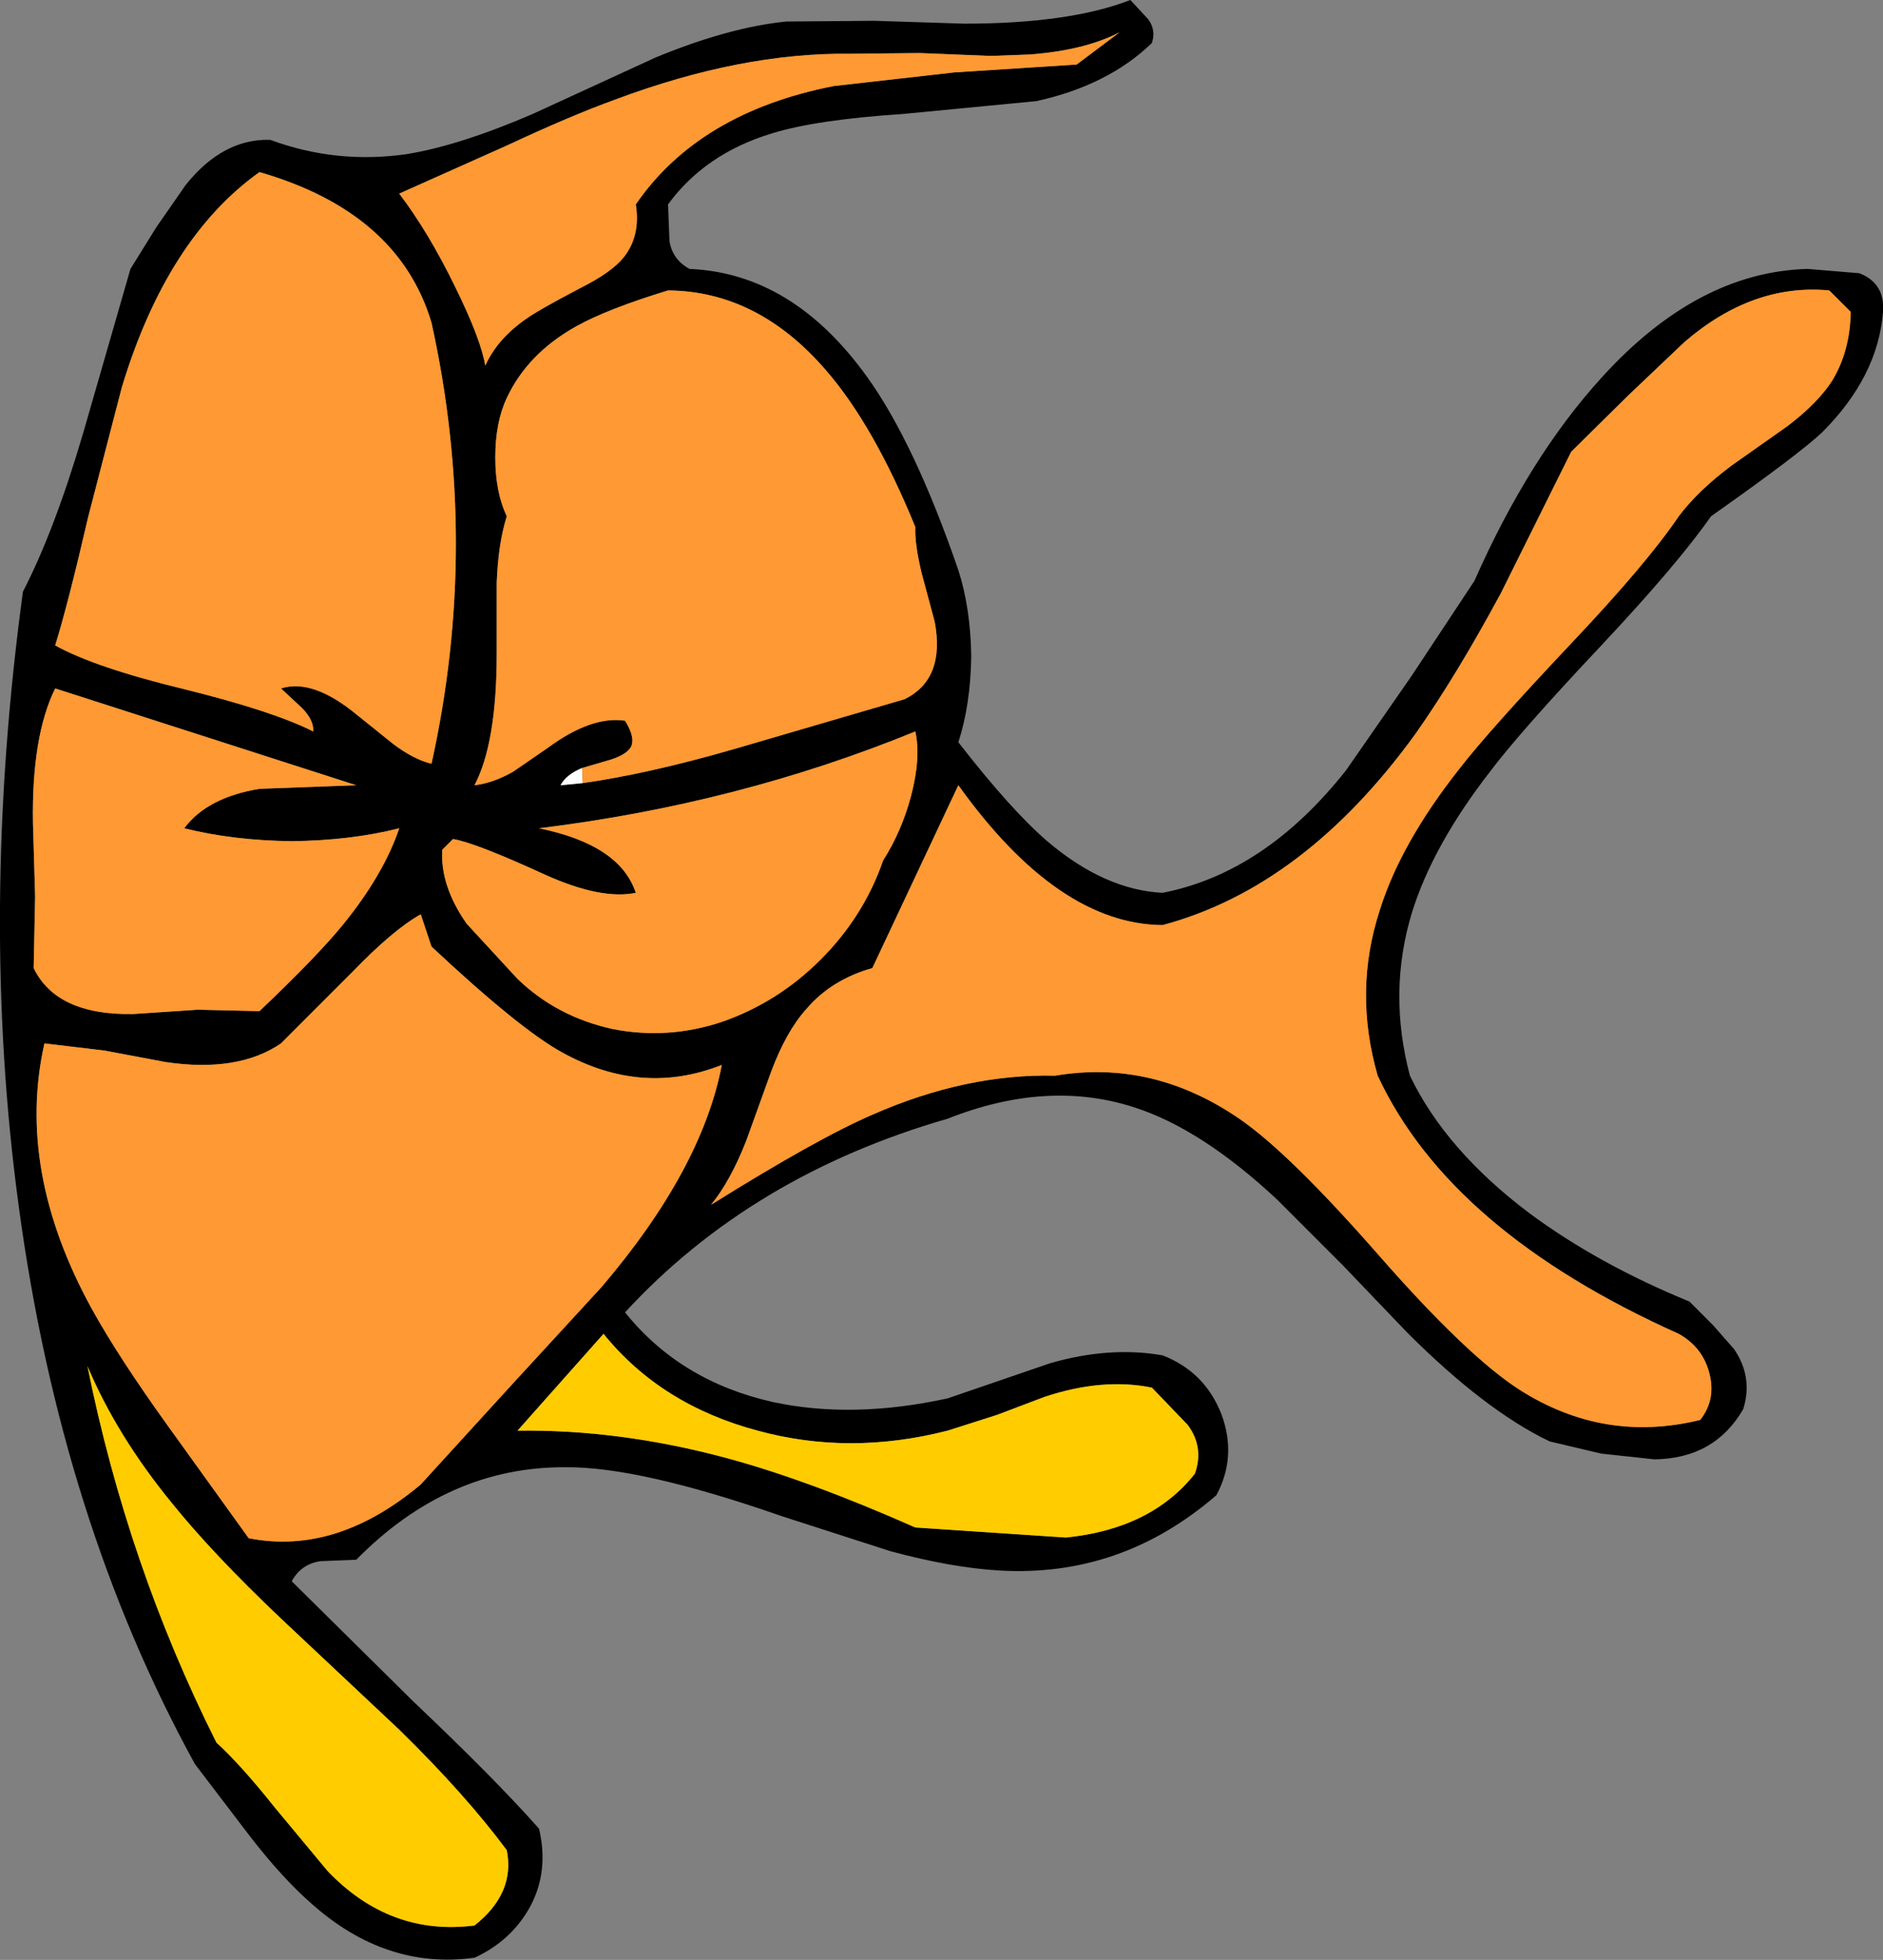
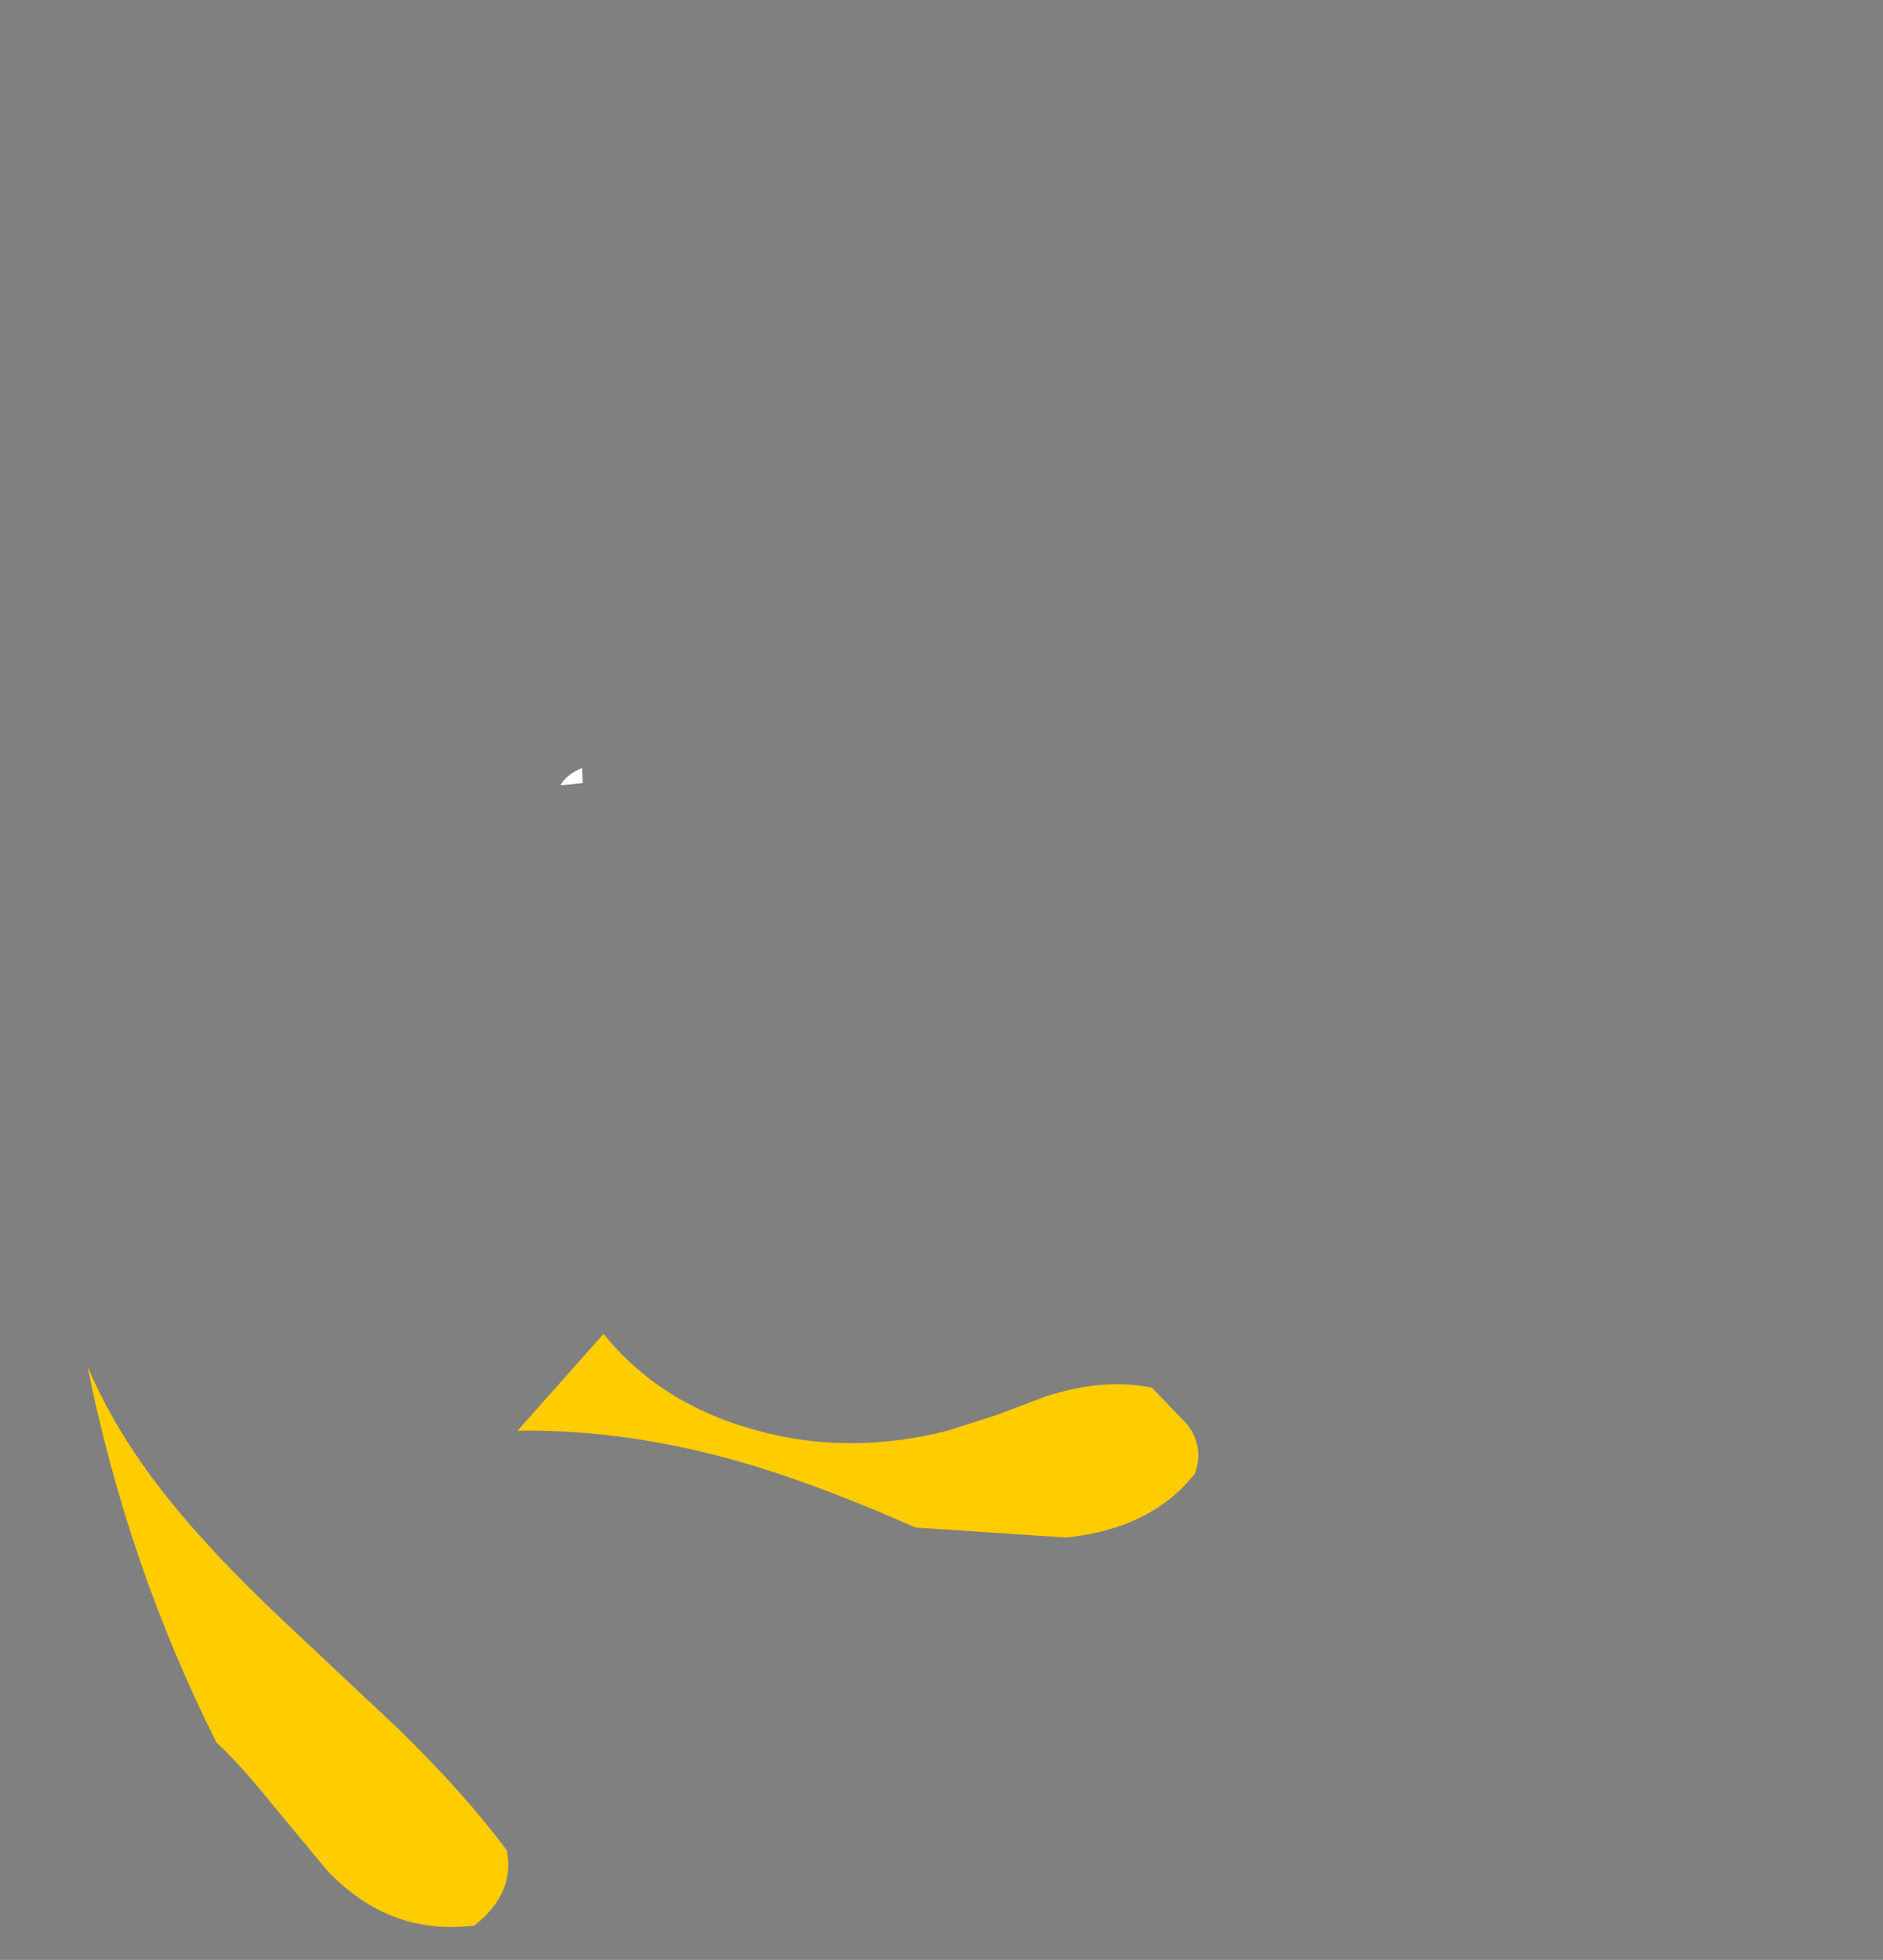
<svg xmlns="http://www.w3.org/2000/svg" height="136.65px" width="131.35px">
  <rect width="100%" height="100%" fill="#808080" stroke="none" />
  <g transform="matrix(1.0, 0.0, 0.0, 1.0, 37.05, 56.25)">
-     <path d="M43.3 -53.25 Q40.25 -50.3 35.25 -49.2 L25.9 -48.3 Q19.85 -47.9 16.8 -46.95 12.15 -45.55 9.55 -42.0 L9.65 -39.45 Q9.85 -38.15 11.05 -37.5 18.25 -37.2 23.45 -29.95 26.75 -25.35 29.8 -16.5 30.65 -13.85 30.7 -10.5 30.65 -7.1 29.8 -4.5 33.45 0.2 36.0 2.4 40.0 5.8 44.05 6.0 51.2 4.6 56.85 -2.55 L61.4 -9.1 65.8 -15.75 Q69.6 -24.35 74.65 -29.9 81.35 -37.3 89.05 -37.5 L92.65 -37.2 Q94.45 -36.5 94.3 -34.5 93.95 -30.0 90.05 -26.1 88.4 -24.55 82.3 -20.25 80.0 -16.95 74.7 -11.3 68.95 -5.2 66.85 -2.4 62.9 2.7 61.45 7.35 59.75 12.9 61.3 18.75 63.8 23.95 69.65 28.35 74.45 31.9 80.8 34.5 L82.45 36.15 83.9 37.8 Q85.25 39.75 84.55 42.0 82.55 45.45 78.35 45.5 L74.65 45.1 71.05 44.25 Q66.55 42.1 61.1 36.65 L56.6 31.95 52.05 27.4 Q46.75 22.45 42.05 20.95 36.0 19.0 29.05 21.75 15.35 25.7 6.55 35.25 10.4 40.05 16.85 41.5 22.4 42.7 29.05 41.25 L36.2 38.8 Q40.35 37.6 44.05 38.25 47.0 39.4 48.15 42.35 49.25 45.3 47.8 48.0 41.15 53.75 32.65 53.25 29.3 53.05 25.05 51.9 L17.45 49.45 Q7.55 46.0 2.4 46.05 -5.8 46.0 -12.2 52.5 L-14.7 52.6 Q-16.05 52.8 -16.7 54.0 L-8.2 62.4 Q-2.5 67.8 0.55 71.25 1.25 74.2 -0.05 76.65 -1.35 79.05 -3.95 80.25 -10.15 81.1 -15.35 76.45 -17.35 74.7 -19.6 71.8 L-23.45 66.75 Q-32.8 49.75 -35.75 27.8 -38.5 7.45 -35.45 -15.0 -33.25 -19.25 -31.25 -26.05 L-27.95 -37.5 -26.15 -40.4 -24.1 -43.35 Q-21.5 -46.6 -18.2 -46.5 -13.6 -44.8 -8.7 -45.5 -5.0 -46.1 0.1 -48.3 L8.7 -52.25 Q13.8 -54.35 17.8 -54.75 L23.95 -54.8 30.2 -54.6 Q37.55 -54.6 41.8 -56.25 L43.05 -54.9 Q43.6 -54.15 43.3 -53.25 M3.6 -1.65 Q8.2 -2.3 14.25 -4.05 L26.05 -7.5 Q28.9 -8.9 28.15 -12.9 L27.25 -16.25 Q26.75 -18.3 26.8 -19.5 23.9 -26.6 20.55 -30.45 15.8 -35.95 9.55 -36.0 5.3 -34.7 3.15 -33.5 -0.25 -31.6 -1.7 -28.5 -2.5 -26.8 -2.5 -24.35 -2.5 -21.95 -1.7 -20.25 -2.3 -18.35 -2.4 -15.6 L-2.4 -10.7 Q-2.4 -4.45 -3.95 -1.5 -2.65 -1.65 -1.25 -2.45 L1.15 -4.1 Q4.2 -6.35 6.55 -6.0 7.3 -4.8 6.95 -4.15 6.65 -3.65 5.6 -3.3 L3.55 -2.7 Q2.45 -2.25 2.05 -1.5 L3.6 -1.65 M21.1 -50.25 L29.5 -51.2 38.05 -51.75 41.05 -54.0 Q38.65 -52.75 34.8 -52.45 L32.05 -52.35 27.1 -52.55 22.3 -52.5 Q14.65 -52.6 5.85 -49.3 2.8 -48.2 -1.7 -46.1 L-9.2 -42.75 Q-7.15 -40.05 -5.3 -36.25 -3.5 -32.6 -3.2 -30.75 -2.35 -32.65 -0.3 -34.05 0.45 -34.6 3.4 -36.15 5.6 -37.25 6.45 -38.3 7.65 -39.8 7.3 -42.0 11.7 -48.4 21.1 -50.25 M80.45 -32.4 L76.5 -28.65 72.55 -24.75 67.65 -14.9 Q64.55 -9.15 61.7 -5.1 53.95 5.6 44.05 8.25 36.75 8.2 29.8 -1.5 L23.8 11.25 Q20.95 12.05 19.2 14.1 17.8 15.65 16.75 18.45 L15.0 23.3 Q13.9 26.1 12.55 27.75 20.0 23.1 23.85 21.45 30.35 18.6 36.55 18.75 43.35 17.6 49.4 21.75 52.9 24.15 59.2 31.35 65.3 38.3 68.95 40.65 74.85 44.4 81.55 42.75 82.65 41.35 82.2 39.55 81.75 37.7 80.05 36.75 64.1 29.6 59.05 18.75 57.35 12.85 59.2 7.2 60.65 2.55 64.75 -2.65 66.8 -5.3 72.7 -11.55 77.85 -17.0 80.05 -20.25 81.4 -22.05 83.75 -23.8 L87.65 -26.55 Q89.75 -28.15 90.75 -29.7 92.0 -31.75 92.05 -34.5 L90.55 -36.0 Q85.2 -36.5 80.45 -32.4 M26.5 -0.75 Q27.2 -3.4 26.8 -5.25 14.45 -0.2 0.55 1.5 6.2 2.65 7.3 6.0 4.9 6.5 1.0 4.75 -3.9 2.5 -5.45 2.25 L-6.2 3.0 Q-6.35 5.5 -4.5 8.15 L-0.95 12.0 Q1.8 14.65 5.7 15.5 9.55 16.25 13.3 15.0 17.2 13.65 20.2 10.65 23.2 7.65 24.55 3.75 25.85 1.7 26.5 -0.75 M45.8 43.1 L43.3 40.5 Q39.85 39.8 35.8 41.15 L32.5 42.4 29.05 43.5 Q22.2 45.25 15.8 43.5 9.05 41.7 5.05 36.75 L-0.95 43.5 Q6.15 43.4 13.6 45.4 19.35 46.95 26.8 50.25 L37.3 50.95 Q43.25 50.35 46.3 46.5 46.95 44.65 45.8 43.1 M-18.95 -1.25 L-12.2 -1.5 -33.2 -8.25 Q-34.85 -4.9 -34.75 1.15 L-34.6 6.25 -34.7 11.25 Q-33.1 14.55 -27.75 14.45 L-23.25 14.15 -18.95 14.25 Q-14.95 10.45 -13.15 8.25 -10.3 4.75 -9.2 1.5 -12.55 2.35 -16.7 2.4 -20.8 2.35 -24.2 1.5 -22.6 -0.65 -18.95 -1.25 M-6.95 -33.75 Q-9.25 -41.45 -18.95 -44.25 -25.4 -39.65 -28.55 -29.25 L-30.9 -20.2 Q-32.3 -14.15 -33.2 -11.25 -30.4 -9.7 -24.2 -8.2 -17.95 -6.65 -15.2 -5.25 -15.15 -6.05 -16.0 -6.9 L-17.45 -8.25 Q-15.25 -8.95 -12.2 -6.45 L-9.65 -4.4 Q-8.2 -3.3 -6.95 -3.0 -3.55 -18.35 -6.95 -33.75 M13.3 18.0 Q7.75 20.2 2.2 17.15 -0.75 15.55 -6.95 9.75 L-7.7 7.5 Q-9.6 8.55 -12.5 11.55 L-17.45 16.5 Q-20.45 18.55 -25.5 17.8 L-29.75 17.0 -33.95 16.5 Q-35.95 25.35 -30.65 35.0 -28.8 38.35 -25.35 43.15 L-19.7 51.0 Q-13.6 52.2 -7.7 47.25 L-1.4 40.35 4.9 33.5 Q11.9 25.3 13.3 18.0 M-25.1 48.5 Q-28.9 43.85 -30.95 39.0 -28.15 52.9 -21.95 65.25 -20.25 66.8 -17.9 69.75 L-14.2 74.2 Q-9.85 78.75 -3.95 78.0 -1.1 75.75 -1.7 72.75 -4.6 68.85 -9.2 64.35 L-17.45 56.6 Q-22.25 52.05 -25.1 48.5" fill="#000000" fill-rule="evenodd" stroke="none" />
    <path d="M3.6 -1.65 L2.05 -1.5 Q2.45 -2.25 3.55 -2.7 L3.6 -1.65" fill="#ffffff" fill-rule="evenodd" stroke="none" />
-     <path d="M21.1 -50.25 Q11.7 -48.4 7.3 -42.0 7.65 -39.8 6.45 -38.3 5.6 -37.25 3.4 -36.15 0.45 -34.6 -0.3 -34.05 -2.35 -32.65 -3.2 -30.75 -3.5 -32.6 -5.3 -36.25 -7.15 -40.05 -9.2 -42.75 L-1.7 -46.1 Q2.8 -48.2 5.85 -49.3 14.65 -52.6 22.3 -52.5 L27.1 -52.55 32.05 -52.35 34.8 -52.45 Q38.65 -52.75 41.05 -54.0 L38.05 -51.75 29.5 -51.2 21.1 -50.25 M3.55 -2.7 L5.6 -3.3 Q6.65 -3.65 6.95 -4.15 7.3 -4.8 6.55 -6.0 4.2 -6.35 1.15 -4.1 L-1.25 -2.45 Q-2.65 -1.65 -3.95 -1.5 -2.4 -4.45 -2.4 -10.7 L-2.4 -15.6 Q-2.3 -18.35 -1.7 -20.25 -2.5 -21.95 -2.5 -24.35 -2.5 -26.8 -1.7 -28.5 -0.25 -31.6 3.15 -33.5 5.3 -34.7 9.55 -36.0 15.8 -35.95 20.55 -30.45 23.9 -26.6 26.8 -19.5 26.75 -18.3 27.25 -16.25 L28.15 -12.9 Q28.9 -8.9 26.05 -7.5 L14.25 -4.05 Q8.2 -2.3 3.6 -1.65 L3.55 -2.7 M26.5 -0.75 Q25.85 1.7 24.55 3.75 23.2 7.65 20.2 10.65 17.2 13.65 13.3 15.0 9.55 16.25 5.7 15.5 1.8 14.65 -0.95 12.0 L-4.5 8.15 Q-6.35 5.5 -6.2 3.0 L-5.45 2.25 Q-3.9 2.5 1.0 4.75 4.9 6.5 7.3 6.0 6.2 2.65 0.55 1.5 14.45 -0.2 26.8 -5.25 27.2 -3.4 26.5 -0.75 M80.45 -32.4 Q85.2 -36.5 90.55 -36.0 L92.05 -34.5 Q92.0 -31.75 90.75 -29.7 89.75 -28.15 87.65 -26.55 L83.75 -23.8 Q81.4 -22.05 80.05 -20.25 77.85 -17.0 72.7 -11.55 66.8 -5.3 64.75 -2.65 60.65 2.55 59.2 7.2 57.35 12.85 59.05 18.75 64.1 29.6 80.05 36.75 81.75 37.7 82.2 39.55 82.65 41.35 81.55 42.75 74.85 44.4 68.95 40.65 65.3 38.3 59.2 31.35 52.9 24.15 49.4 21.75 43.35 17.6 36.55 18.75 30.35 18.6 23.85 21.45 20.0 23.1 12.55 27.75 13.9 26.1 15.0 23.3 L16.75 18.45 Q17.8 15.65 19.2 14.1 20.95 12.05 23.8 11.25 L29.8 -1.5 Q36.75 8.2 44.05 8.25 53.95 5.6 61.7 -5.1 64.55 -9.15 67.65 -14.9 L72.55 -24.75 76.5 -28.65 80.45 -32.4 M13.3 18.0 Q11.9 25.3 4.9 33.5 L-1.4 40.35 -7.7 47.25 Q-13.6 52.2 -19.7 51.0 L-25.35 43.15 Q-28.8 38.35 -30.65 35.0 -35.95 25.35 -33.95 16.5 L-29.75 17.0 -25.5 17.8 Q-20.45 18.55 -17.45 16.5 L-12.5 11.55 Q-9.6 8.55 -7.7 7.5 L-6.95 9.75 Q-0.75 15.55 2.2 17.15 7.75 20.2 13.3 18.0 M-6.95 -33.75 Q-3.55 -18.35 -6.95 -3.0 -8.2 -3.3 -9.65 -4.4 L-12.2 -6.45 Q-15.25 -8.95 -17.45 -8.25 L-16.0 -6.9 Q-15.15 -6.05 -15.2 -5.25 -17.95 -6.65 -24.2 -8.2 -30.4 -9.7 -33.2 -11.25 -32.3 -14.15 -30.9 -20.2 L-28.55 -29.25 Q-25.4 -39.65 -18.95 -44.25 -9.25 -41.45 -6.95 -33.75 M-18.95 -1.25 Q-22.6 -0.65 -24.2 1.5 -20.8 2.35 -16.7 2.4 -12.55 2.35 -9.2 1.5 -10.3 4.75 -13.15 8.25 -14.95 10.45 -18.95 14.25 L-23.25 14.15 -27.75 14.45 Q-33.1 14.55 -34.7 11.25 L-34.6 6.25 -34.75 1.15 Q-34.85 -4.9 -33.2 -8.25 L-12.2 -1.5 -18.95 -1.25" fill="#ff9933" fill-rule="evenodd" stroke="none" />
    <path d="M45.8 43.1 Q46.95 44.65 46.3 46.5 43.25 50.35 37.3 50.95 L26.8 50.25 Q19.35 46.95 13.6 45.4 6.15 43.4 -0.95 43.5 L5.05 36.75 Q9.05 41.7 15.8 43.5 22.2 45.25 29.05 43.5 L32.5 42.4 35.8 41.15 Q39.85 39.8 43.3 40.5 L45.8 43.1 M-25.1 48.5 Q-22.25 52.05 -17.45 56.6 L-9.2 64.35 Q-4.6 68.85 -1.7 72.75 -1.1 75.75 -3.95 78.0 -9.85 78.75 -14.2 74.2 L-17.9 69.75 Q-20.25 66.8 -21.95 65.25 -28.15 52.9 -30.95 39.0 -28.9 43.85 -25.1 48.5" fill="#ffcc00" fill-rule="evenodd" stroke="none" />
  </g>
</svg>